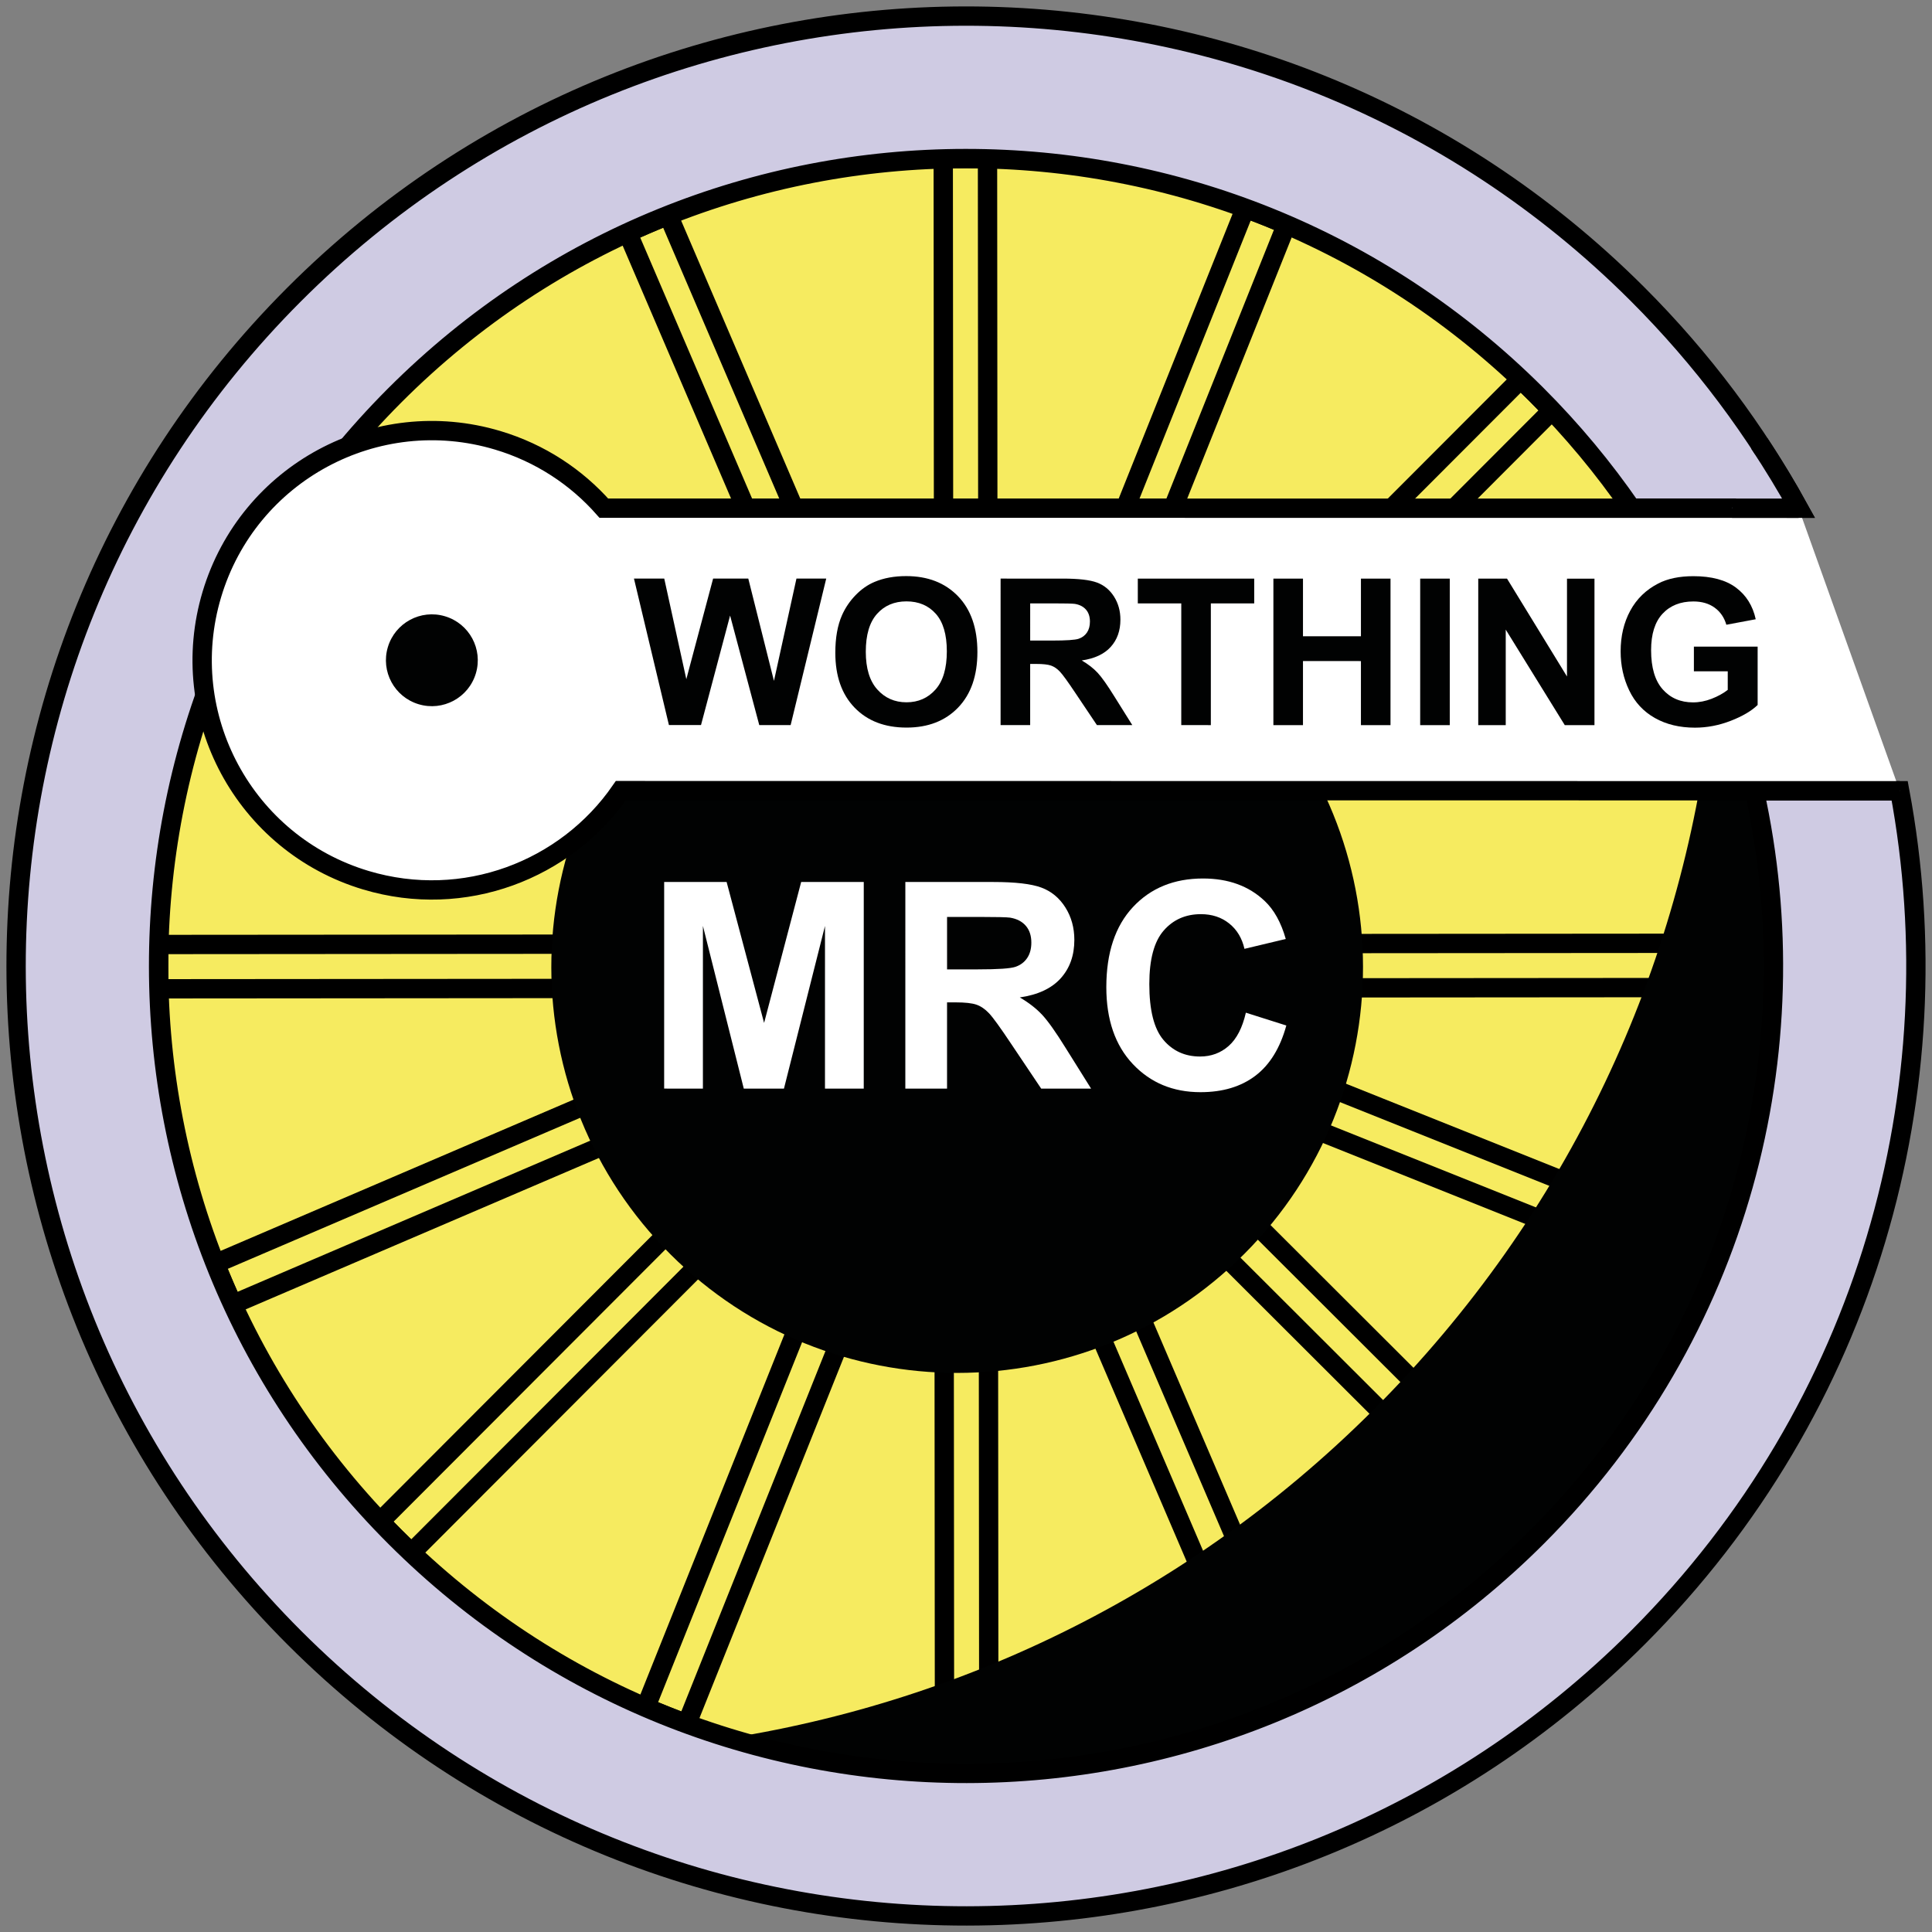
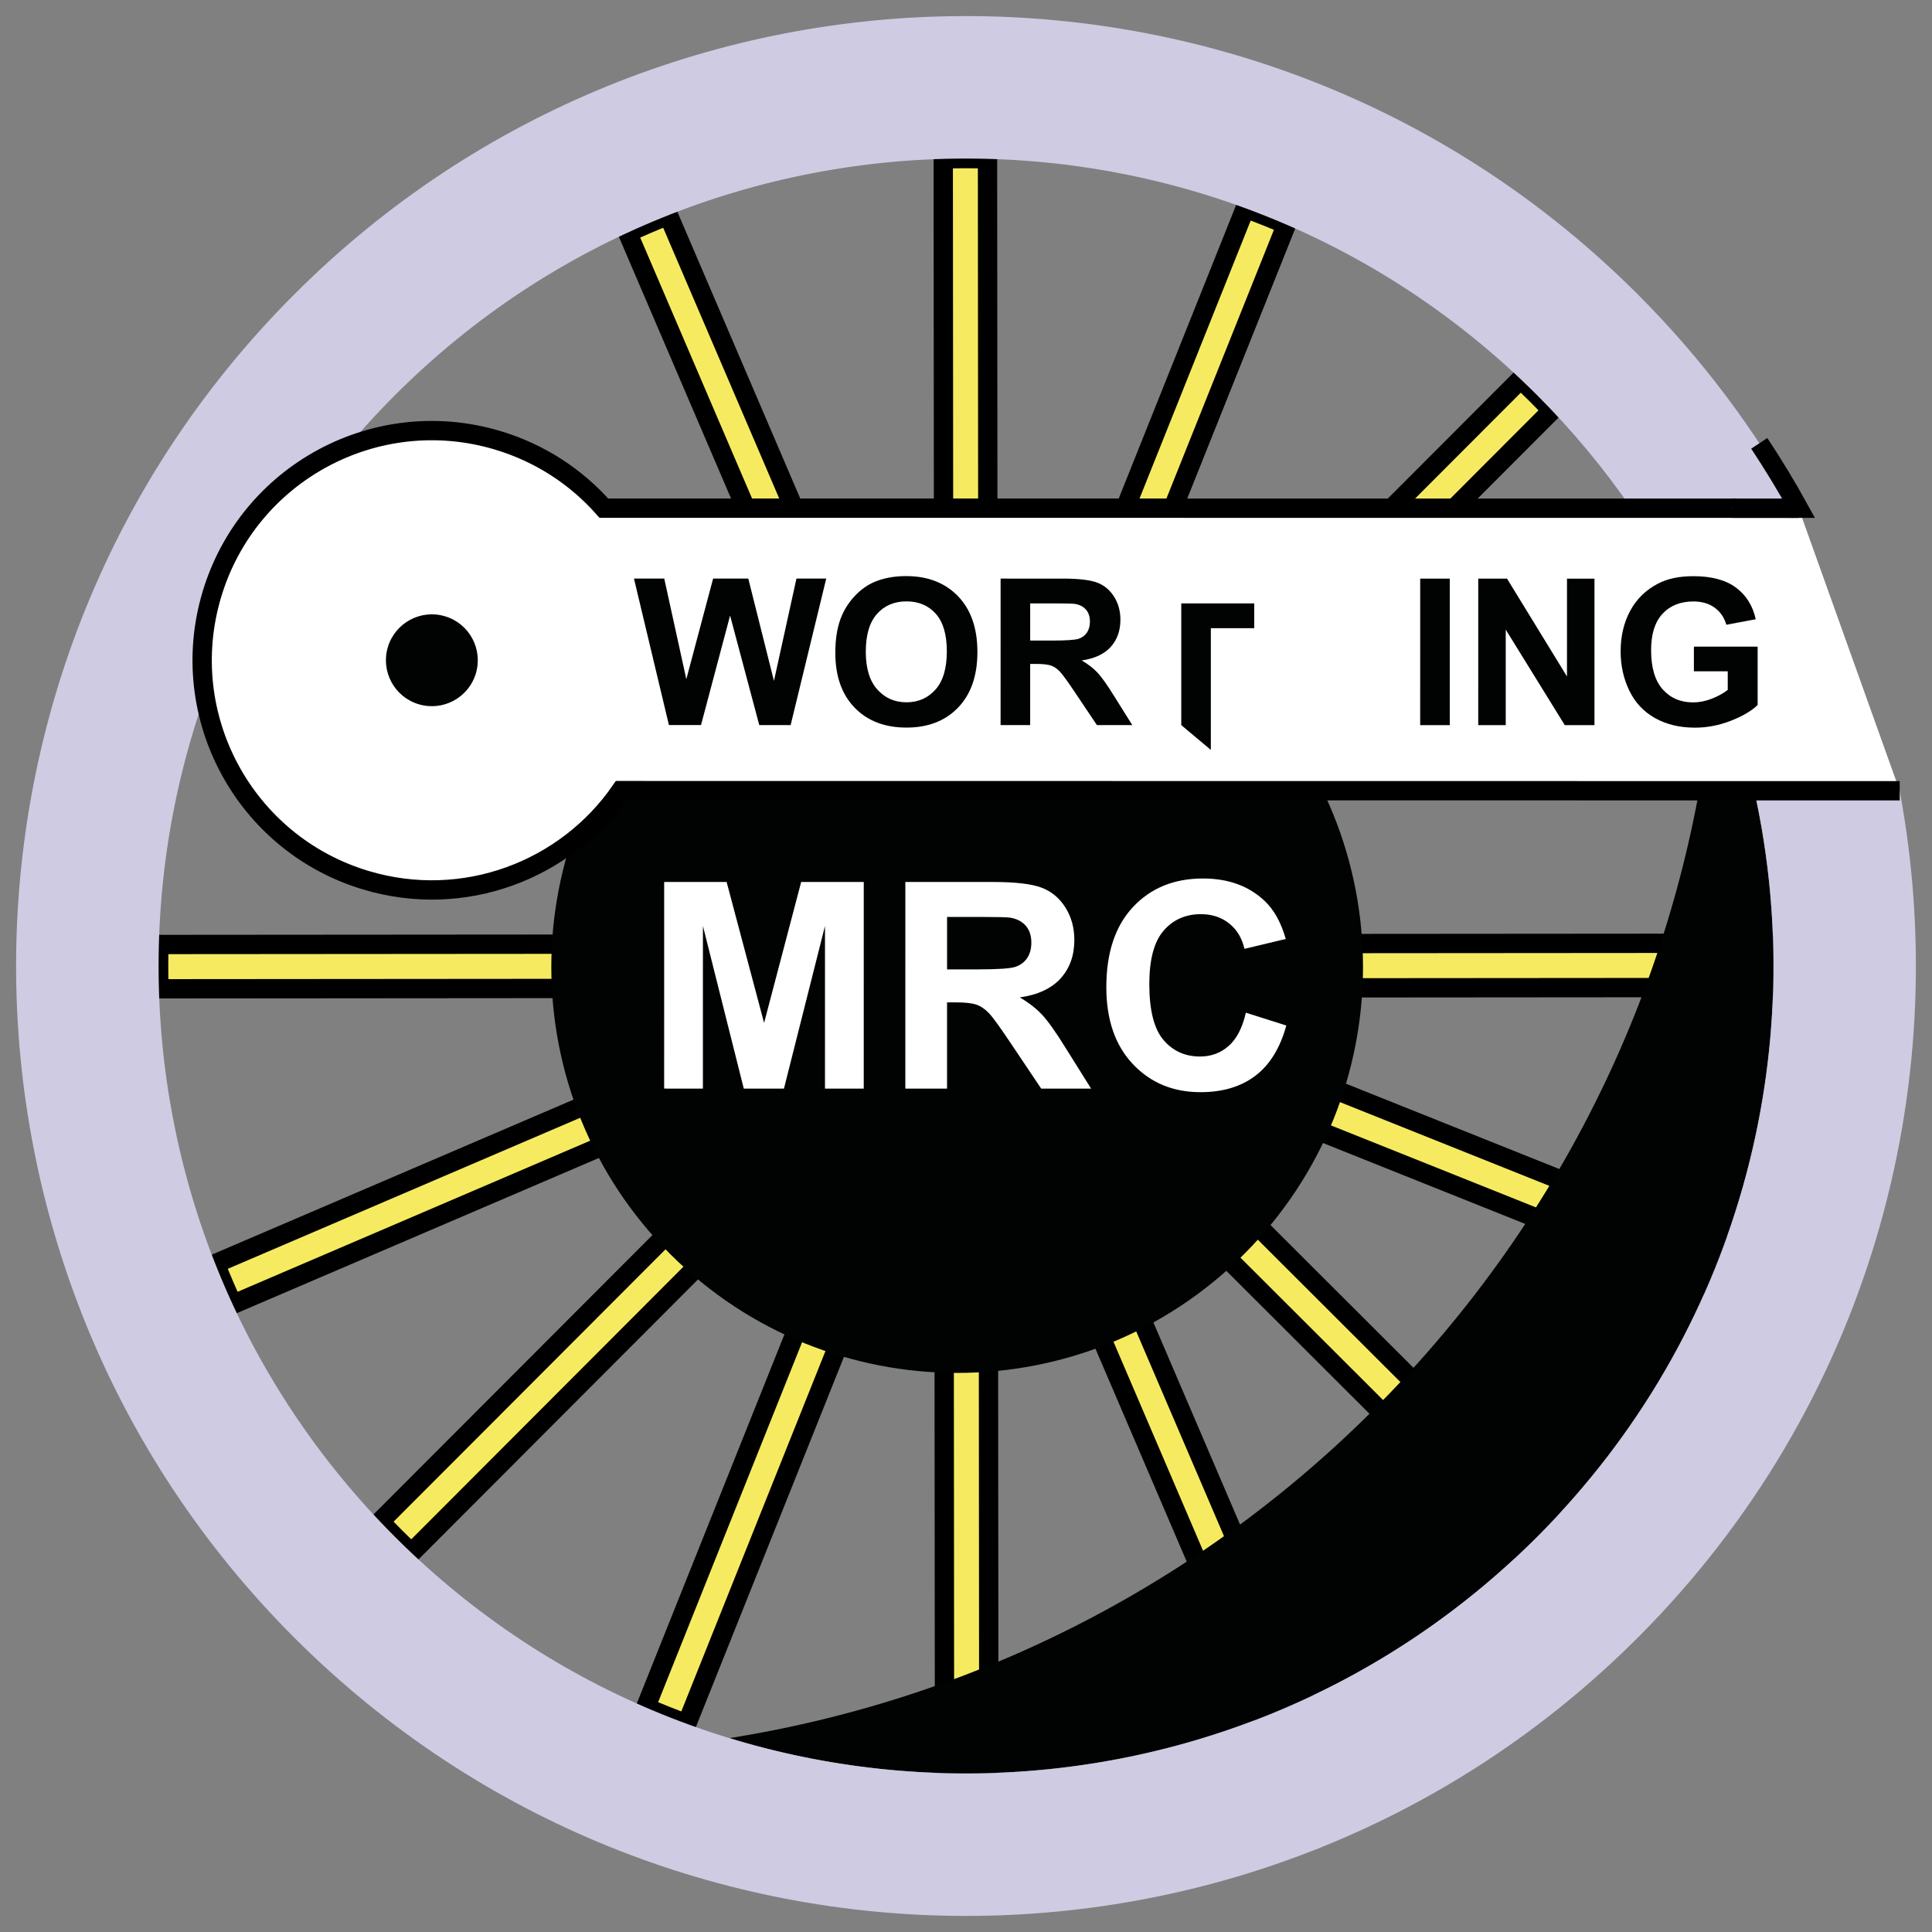
<svg xmlns="http://www.w3.org/2000/svg" version="1.1" baseProfile="basic" id="Layer_1" x="0px" y="0px" width="300px" height="300px" viewBox="0 0 300 300" xml:space="preserve">
  <rect x="0" y="0" width="300" height="300" fill="#808080" stroke="none" />
  <g>
-     <ellipse fill="#F6EB60" cx="149.065" cy="151.25" rx="135.563" ry="132.85" />
-     <ellipse fill="none" stroke="#000000" stroke-width="3" cx="149.065" cy="151.25" rx="135.563" ry="132.85" />
    <path fill="#F6EB60" d="M275.334,153.339c0.062-2.291,0.061-4.583-0.004-6.875l-108.543,0.084l-1.759-6.728l75.962-76.082   c-0.789-0.83-1.584-1.651-2.401-2.468c-0.812-0.808-1.636-1.607-2.465-2.389l-76.697,76.812L199.751,34.88   c-2.107-0.912-4.242-1.758-6.391-2.548l-39.934,99.844l-0.086-107.504c-2.29-0.063-4.583-0.059-6.873,0.003l0.084,108.542   l-42.771-99.79c-2.127,0.842-4.237,1.741-6.324,2.704l42.368,98.847l-4.129,5.596L34.884,100.252   c-0.911,2.111-1.756,4.242-2.547,6.39l99.844,39.934L24.674,146.66c-0.06,2.292-0.058,4.587,0.006,6.88l108.542-0.087   l-99.789,42.768c0.842,2.128,1.74,4.237,2.703,6.328l98.844-42.367l-75.959,76.08c0.786,0.829,1.585,1.652,2.398,2.466   c0.813,0.811,1.638,1.608,2.467,2.393l76.688-76.812l-40.318,100.812c2.11,0.911,4.24,1.757,6.388,2.544l39.936-99.848   l0.085,107.514c2.29,0.06,4.586,0.06,6.876-0.005l-0.086-108.544l42.77,99.79c2.129-0.841,4.238-1.739,6.328-2.701l-42.367-98.844   l76.081,75.96c0.83-0.788,1.652-1.585,2.467-2.402c0.81-0.812,1.608-1.634,2.393-2.465l-76.816-76.696l100.816,40.324   c0.912-2.108,1.755-4.239,2.545-6.39l-99.846-39.933L275.334,153.339z" />
    <path fill="none" stroke="#000000" stroke-width="3" d="M275.334,153.339c0.062-2.291,0.061-4.583-0.004-6.875l-108.543,0.084   l-1.759-6.728l75.962-76.082c-0.789-0.83-1.584-1.651-2.401-2.468c-0.812-0.808-1.636-1.607-2.465-2.389l-76.697,76.812   L199.751,34.88c-2.107-0.912-4.242-1.758-6.391-2.548l-39.934,99.844l-0.086-107.504c-2.29-0.063-4.583-0.059-6.873,0.003   l0.084,108.542l-42.771-99.79c-2.127,0.842-4.237,1.741-6.324,2.704l42.368,98.847l-4.129,5.596L34.884,100.252   c-0.911,2.111-1.756,4.242-2.547,6.39l99.844,39.934L24.674,146.66c-0.06,2.292-0.058,4.587,0.006,6.88l108.542-0.087   l-99.789,42.768c0.842,2.128,1.74,4.237,2.703,6.328l98.844-42.367l-75.959,76.08c0.786,0.829,1.585,1.652,2.398,2.466   c0.813,0.811,1.638,1.608,2.467,2.393l76.688-76.812l-40.318,100.812c2.11,0.911,4.24,1.757,6.388,2.544l39.936-99.848   l0.085,107.514c2.29,0.06,4.586,0.06,6.876-0.005l-0.086-108.544l42.77,99.79c2.129-0.841,4.238-1.739,6.328-2.701l-42.367-98.844   l76.081,75.96c0.83-0.788,1.652-1.585,2.467-2.402c0.81-0.812,1.608-1.634,2.393-2.465l-76.816-76.696l100.816,40.324   c0.912-2.108,1.755-4.239,2.545-6.39l-99.846-39.933L275.334,153.339z" />
    <path fill="#010202" d="M218.78,213.168c-28.918,31.486-66.346,50.487-105.524,56.731c44.729,13.673,95.342,1.659,129.092-35.091   c33.749-36.748,41.427-88.196,24.002-131.606C263.456,142.77,247.701,181.677,218.78,213.168z" />
    <path fill="#010202" d="M193.154,105.571c24.633,24.589,24.66,64.489,0.071,89.125c-24.591,24.628-64.493,24.656-89.122,0.069   c-24.631-24.592-24.665-64.494-0.072-89.125C128.623,81.009,168.524,80.981,193.154,105.571z" />
    <g>
      <path fill="#FFFFFF" d="M103.129,169.036l0.003-32.086l9.696,0.001l5.82,21.888l5.758-21.887l9.718,0.001l-0.003,32.087    l-6.019-0.001l0.002-25.258l-6.372,25.257h-6.238l-6.345-25.259l-0.002,25.258L103.129,169.036z" />
      <path fill="#FFFFFF" d="M140.579,169.04l0.003-32.086l13.635,0.001c3.43,0,5.92,0.289,7.475,0.865    c1.555,0.577,2.799,1.602,3.732,3.076c0.934,1.474,1.399,3.159,1.399,5.056c0,2.407-0.707,4.396-2.123,5.964    c-1.417,1.569-3.532,2.558-6.349,2.965c1.4,0.817,2.557,1.716,3.469,2.693s2.143,2.714,3.688,5.209l3.918,6.26h-7.748    l-4.685-6.983c-1.662-2.495-2.801-4.066-3.414-4.716s-1.262-1.095-1.947-1.336s-1.773-0.361-3.262-0.361h-1.313l-0.001,13.395    L140.579,169.04z M147.059,150.524l4.794,0c3.107,0,5.049-0.131,5.822-0.394c0.773-0.262,1.379-0.714,1.816-1.356    s0.656-1.444,0.656-2.408c0-1.08-0.289-1.951-0.865-2.615c-0.575-0.664-1.388-1.084-2.438-1.259    c-0.525-0.073-2.102-0.109-4.729-0.11l-5.056,0L147.059,150.524z" />
      <path fill="#FFFFFF" d="M193.458,157.249l6.282,1.992c-0.964,3.501-2.565,6.103-4.806,7.802c-2.24,1.7-5.081,2.55-8.524,2.549    c-4.262,0-7.764-1.456-10.506-4.367c-2.743-2.911-4.114-6.891-4.114-11.939c0.001-5.341,1.38-9.488,4.139-12.443    c2.758-2.954,6.384-4.432,10.878-4.431c3.925,0,7.113,1.161,9.564,3.481c1.459,1.372,2.553,3.342,3.282,5.91l-6.413,1.532    c-0.379-1.664-1.171-2.977-2.374-3.94c-1.203-0.963-2.666-1.444-4.388-1.445c-2.379,0-4.309,0.853-5.79,2.56    s-2.222,4.473-2.222,8.295c-0.001,4.057,0.729,6.945,2.188,8.668c1.458,1.723,3.355,2.583,5.689,2.583    c1.722,0,3.203-0.546,4.444-1.641C192.028,161.319,192.918,159.598,193.458,157.249z" />
    </g>
    <polygon fill="#010202" points="277.554,80.391 281.479,80.391 279.294,78.205  " />
    <path fill="#CFCBE3" d="M272.409,122.789c8.939,40.392-2.28,84.352-33.676,115.796c-48.927,49-128.312,49.065-177.314,0.143   c-49.001-48.926-49.064-128.312-0.141-177.314c48.925-49,128.312-49.062,177.311-0.142c5.531,5.522,10.432,11.435,14.715,17.646   h25.98c-6.576-11.948-14.925-23.179-25.062-33.3c-57.649-57.558-151.043-57.485-208.602,0.166   c-57.558,57.646-57.484,151.041,0.167,208.601c57.649,57.559,151.042,57.483,208.6-0.164   c35.698-35.755,49.219-85.255,40.595-131.431H272.409z" />
-     <path fill="none" stroke="#000000" stroke-width="3" d="M272.409,122.789c8.939,40.392-2.28,84.352-33.676,115.796   c-48.927,49-128.312,49.065-177.314,0.143c-49.001-48.926-49.064-128.312-0.141-177.314c48.925-49,128.312-49.062,177.311-0.142   c5.531,5.522,10.432,11.435,14.715,17.646h25.98c-6.576-11.948-14.925-23.179-25.062-33.3   c-57.649-57.558-151.043-57.485-208.602,0.166c-57.558,57.646-57.484,151.041,0.167,208.601   c57.649,57.559,151.042,57.483,208.6-0.164c35.698-35.755,49.219-85.255,40.595-131.431H272.409z" />
    <path fill="#FFFFFF" d="M279.29,78.92L93.761,78.904c-4.258-4.823-9.865-8.553-16.477-10.533   c-18.867-5.65-38.739,5.064-44.386,23.929c-5.648,18.866,5.067,38.739,23.931,44.384c15.197,4.552,31.042-1.524,39.583-13.917   l198.572,0.022" />
    <path fill="none" stroke="#000000" stroke-width="3" d="M279.29,78.92L93.761,78.904c-4.258-4.823-9.865-8.553-16.477-10.533   c-18.867-5.65-38.739,5.064-44.386,23.929c-5.648,18.866,5.067,38.739,23.931,44.384c15.197,4.552,31.042-1.524,39.583-13.917   l198.572,0.022" />
    <path fill="#010202" d="M73.889,104.574c-1.13,3.769-5.104,5.913-8.877,4.781c-3.772-1.127-5.916-5.101-4.785-8.874   c1.129-3.775,5.104-5.914,8.875-4.785C72.878,96.823,75.021,100.8,73.889,104.574z" />
    <g>
      <path fill="#010202" d="M103.871,112.587l-5.429-22.748l4.702,0l3.428,15.626l4.16-15.625l5.462,0l3.986,15.89l3.493-15.889    l4.624,0l-5.526,22.747l-4.873,0l-4.529-17.007l-4.517,17.006L103.871,112.587z" />
      <path fill="#010202" d="M129.708,101.356c0-2.317,0.347-4.262,1.04-5.834c0.517-1.158,1.223-2.198,2.119-3.119    c0.895-0.921,1.875-1.603,2.94-2.048c1.417-0.6,3.051-0.9,4.903-0.899c3.352,0,6.033,1.04,8.045,3.119    c2.011,2.08,3.016,4.971,3.016,8.674c-0.001,3.672-0.999,6.546-2.995,8.62c-1.997,2.074-4.666,3.11-8.007,3.11    c-3.383,0-6.072-1.032-8.068-3.096S129.707,104.977,129.708,101.356z M134.44,101.201c0,2.576,0.594,4.528,1.784,5.857    c1.189,1.33,2.699,1.994,4.53,1.995c1.831,0,3.333-0.659,4.508-1.978c1.174-1.319,1.761-3.297,1.762-5.935    c0-2.607-0.571-4.552-1.714-5.834c-1.143-1.282-2.661-1.924-4.554-1.924c-1.893,0-3.419,0.648-4.577,1.947    C135.02,96.626,134.44,98.584,134.44,101.201z" />
      <path fill="#010202" d="M155.371,112.592l0.002-22.748l9.667,0.001c2.431,0,4.197,0.205,5.299,0.614s1.983,1.135,2.646,2.18    s0.993,2.24,0.992,3.584c0,1.707-0.502,3.117-1.505,4.228c-1.003,1.112-2.504,1.813-4.5,2.103c0.993,0.579,1.813,1.215,2.46,1.908    c0.646,0.693,1.517,1.924,2.613,3.693l2.777,4.438l-5.493,0l-3.32-4.95c-1.179-1.769-1.985-2.883-2.42-3.344    c-0.434-0.46-0.895-0.776-1.381-0.947s-1.257-0.256-2.312-0.256h-0.931l-0.001,9.496L155.371,112.592z M159.966,99.466l3.397,0    c2.203,0,3.579-0.093,4.128-0.279c0.548-0.186,0.978-0.506,1.288-0.962c0.31-0.455,0.465-1.024,0.465-1.707    c0-0.766-0.203-1.383-0.611-1.854c-0.409-0.47-0.985-0.769-1.73-0.893c-0.372-0.052-1.489-0.078-3.352-0.078l-3.584,0    L159.966,99.466z" />
-       <path fill="#010202" d="M183.426,112.595l0.002-18.899l-6.75-0.001v-3.848l18.077,0.002v3.848l-6.734,0l-0.002,18.899    L183.426,112.595z" />
-       <path fill="#010202" d="M197.731,112.597l0.002-22.748l4.594,0l-0.001,8.953l8.999,0.001l0.001-8.953h4.593l-0.002,22.748h-4.593    l0.001-9.946l-8.999-0.001l-0.001,9.946L197.731,112.597z" />
+       <path fill="#010202" d="M183.426,112.595l0.002-18.899l-6.75-0.001l18.077,0.002v3.848l-6.734,0l-0.002,18.899    L183.426,112.595z" />
      <path fill="#010202" d="M220.525,112.599l0.002-22.748l4.594,0l-0.002,22.748L220.525,112.599z" />
      <path fill="#010202" d="M229.541,112.6l0.002-22.748l4.469,0l9.309,15.192l0.002-15.191l4.267,0l-0.002,22.748l-4.608,0    l-9.169-14.835l-0.001,14.834L229.541,112.6z" />
      <path fill="#010202" d="M263.027,104.24v-3.833l9.899,0.001l-0.001,9.062c-0.962,0.931-2.356,1.751-4.182,2.459    c-1.826,0.708-3.675,1.062-5.547,1.062c-2.38,0-4.454-0.499-6.223-1.498c-1.769-0.998-3.099-2.426-3.987-4.283    c-0.891-1.856-1.334-3.876-1.334-6.059c0-2.369,0.497-4.474,1.49-6.315s2.446-3.252,4.36-4.235    c1.459-0.755,3.274-1.132,5.446-1.132c2.824,0,5.03,0.593,6.618,1.777c1.588,1.185,2.609,2.822,3.063,4.911l-4.562,0.853    c-0.321-1.117-0.923-1.999-1.807-2.646c-0.885-0.646-1.989-0.97-3.313-0.97c-2.007,0-3.603,0.636-4.787,1.908    c-1.185,1.272-1.777,3.161-1.777,5.664c0,2.7,0.6,4.725,1.799,6.075c1.2,1.35,2.772,2.025,4.718,2.025    c0.962,0,1.926-0.188,2.894-0.566c0.967-0.377,1.797-0.835,2.49-1.374l0.001-2.886L263.027,104.24z" />
    </g>
    <path fill="#CFCBE3" d="M268.959,78.917h10.325c-1.883-3.423-3.93-6.778-6.106-10.074" />
    <path fill="none" stroke="#000000" stroke-width="3" d="M268.959,78.917h10.325c-1.883-3.423-3.93-6.778-6.106-10.074" />
  </g>
</svg>